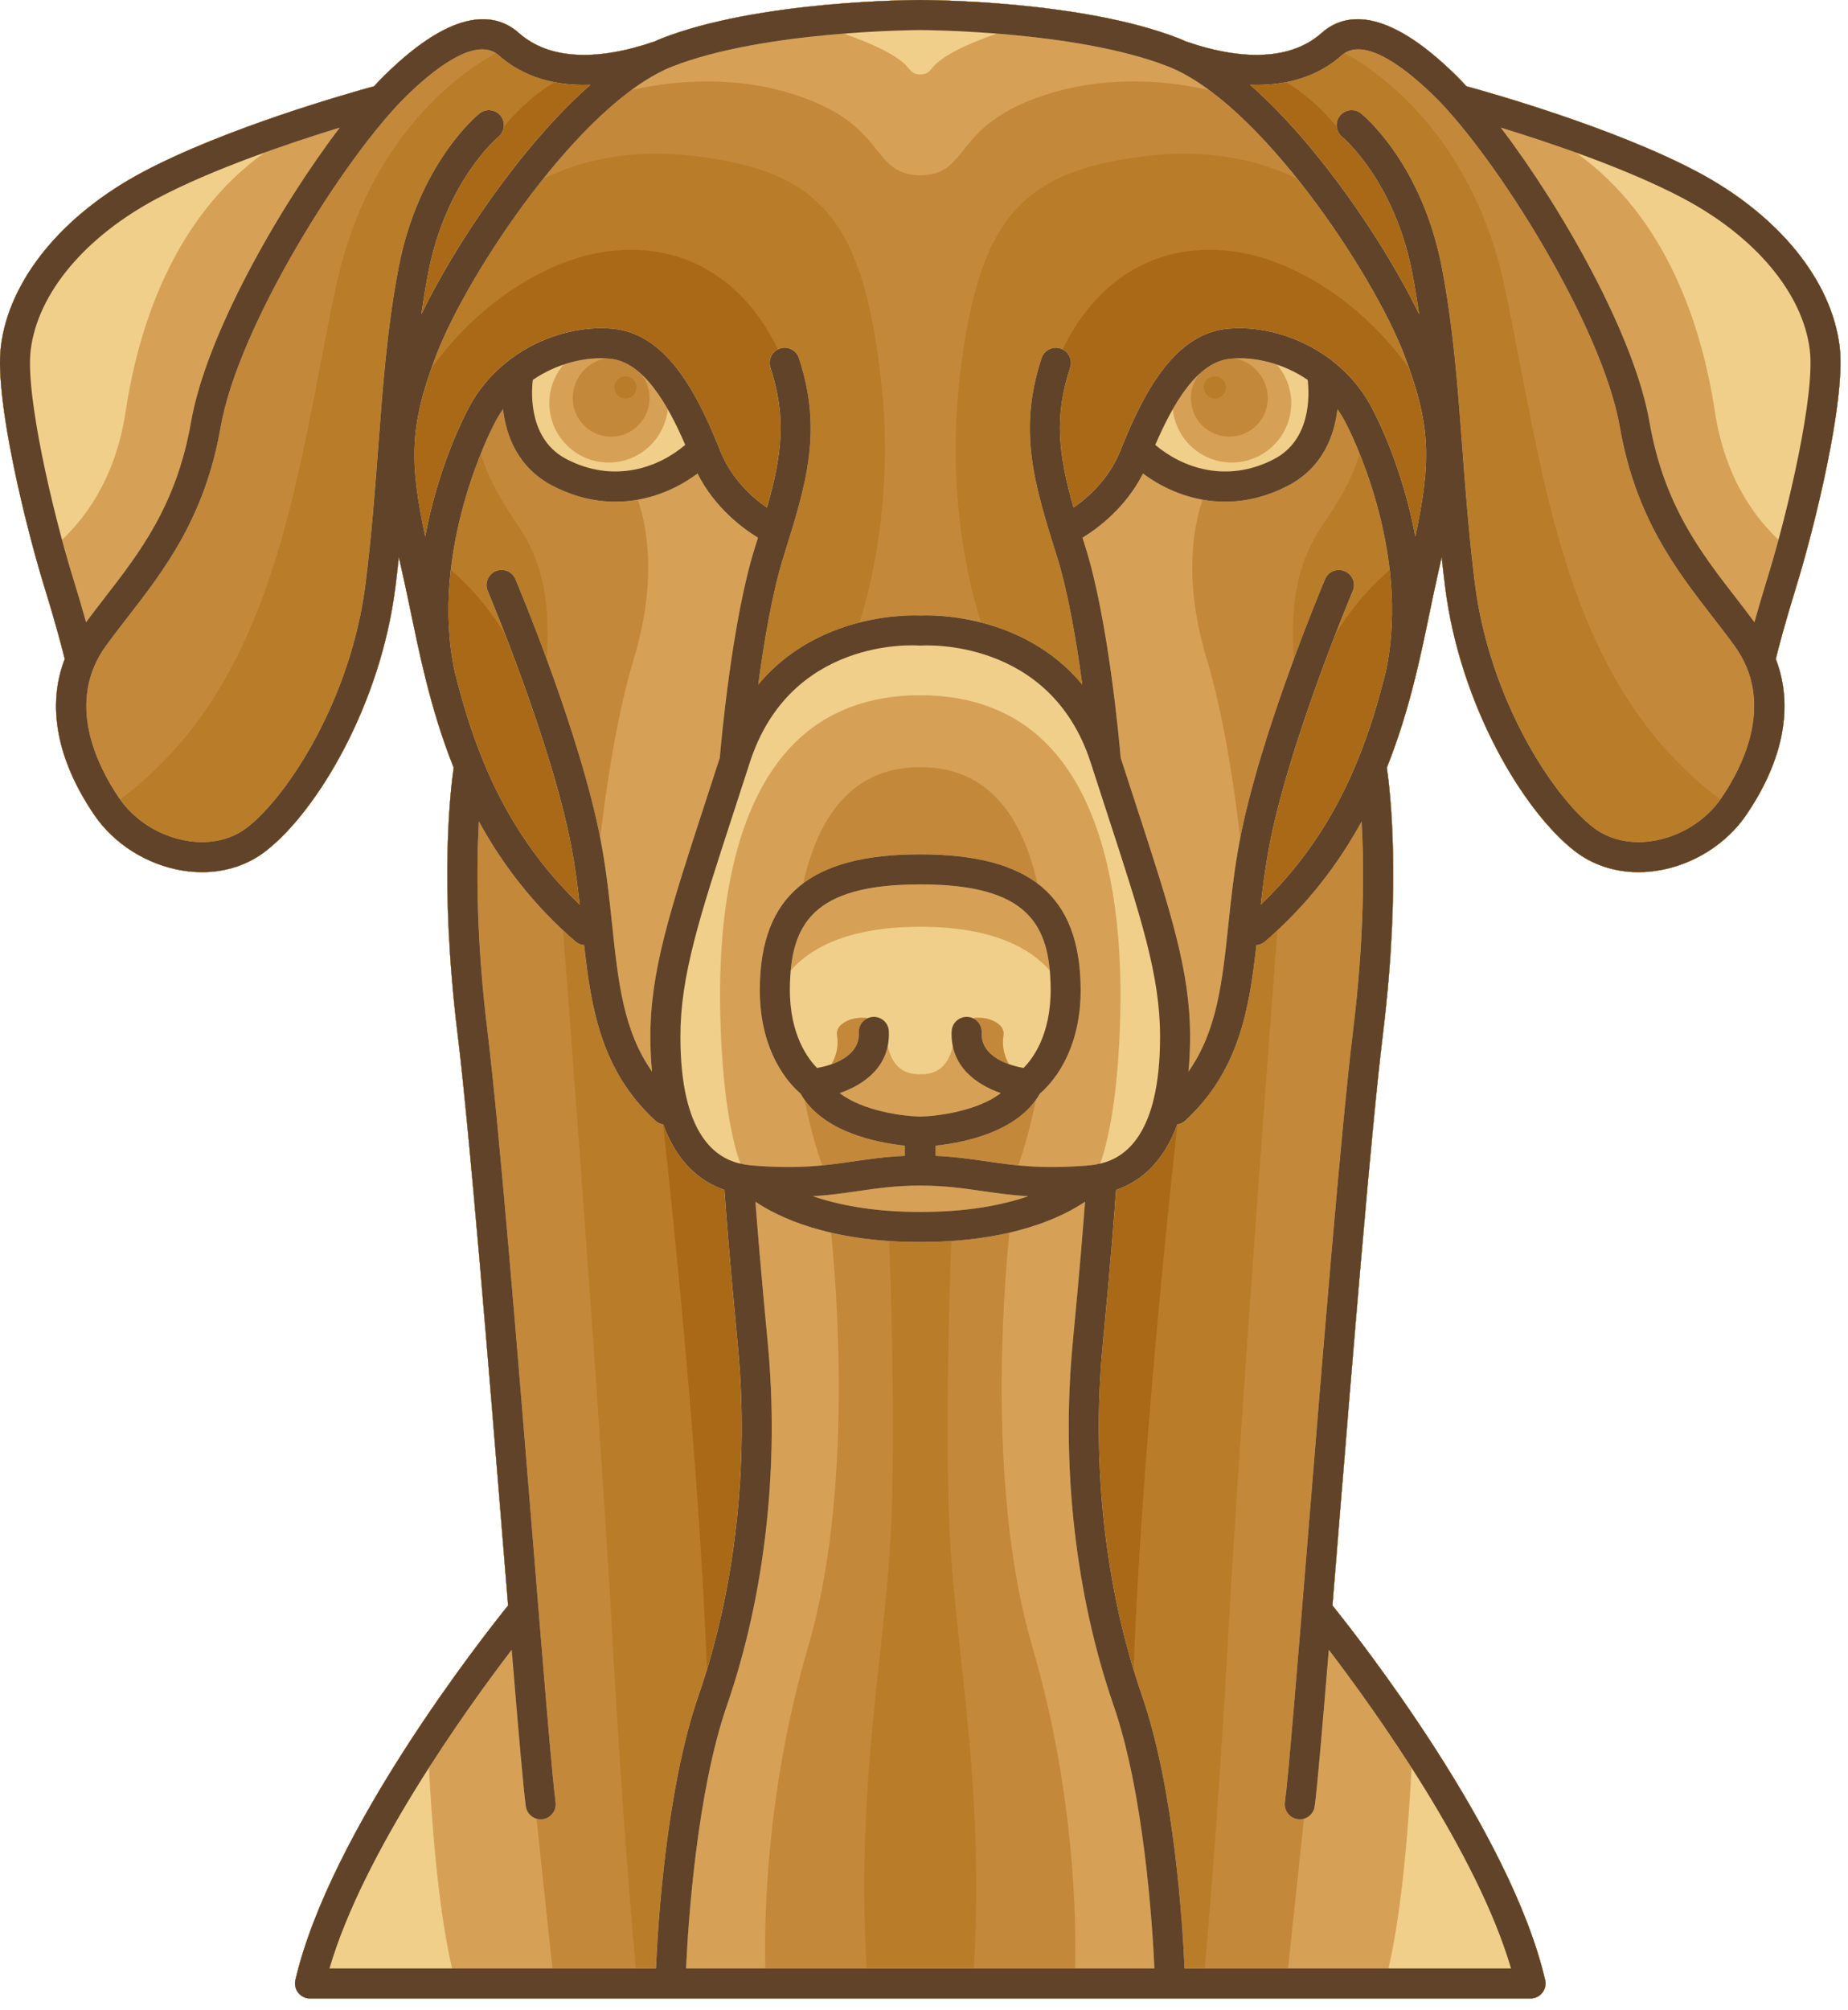
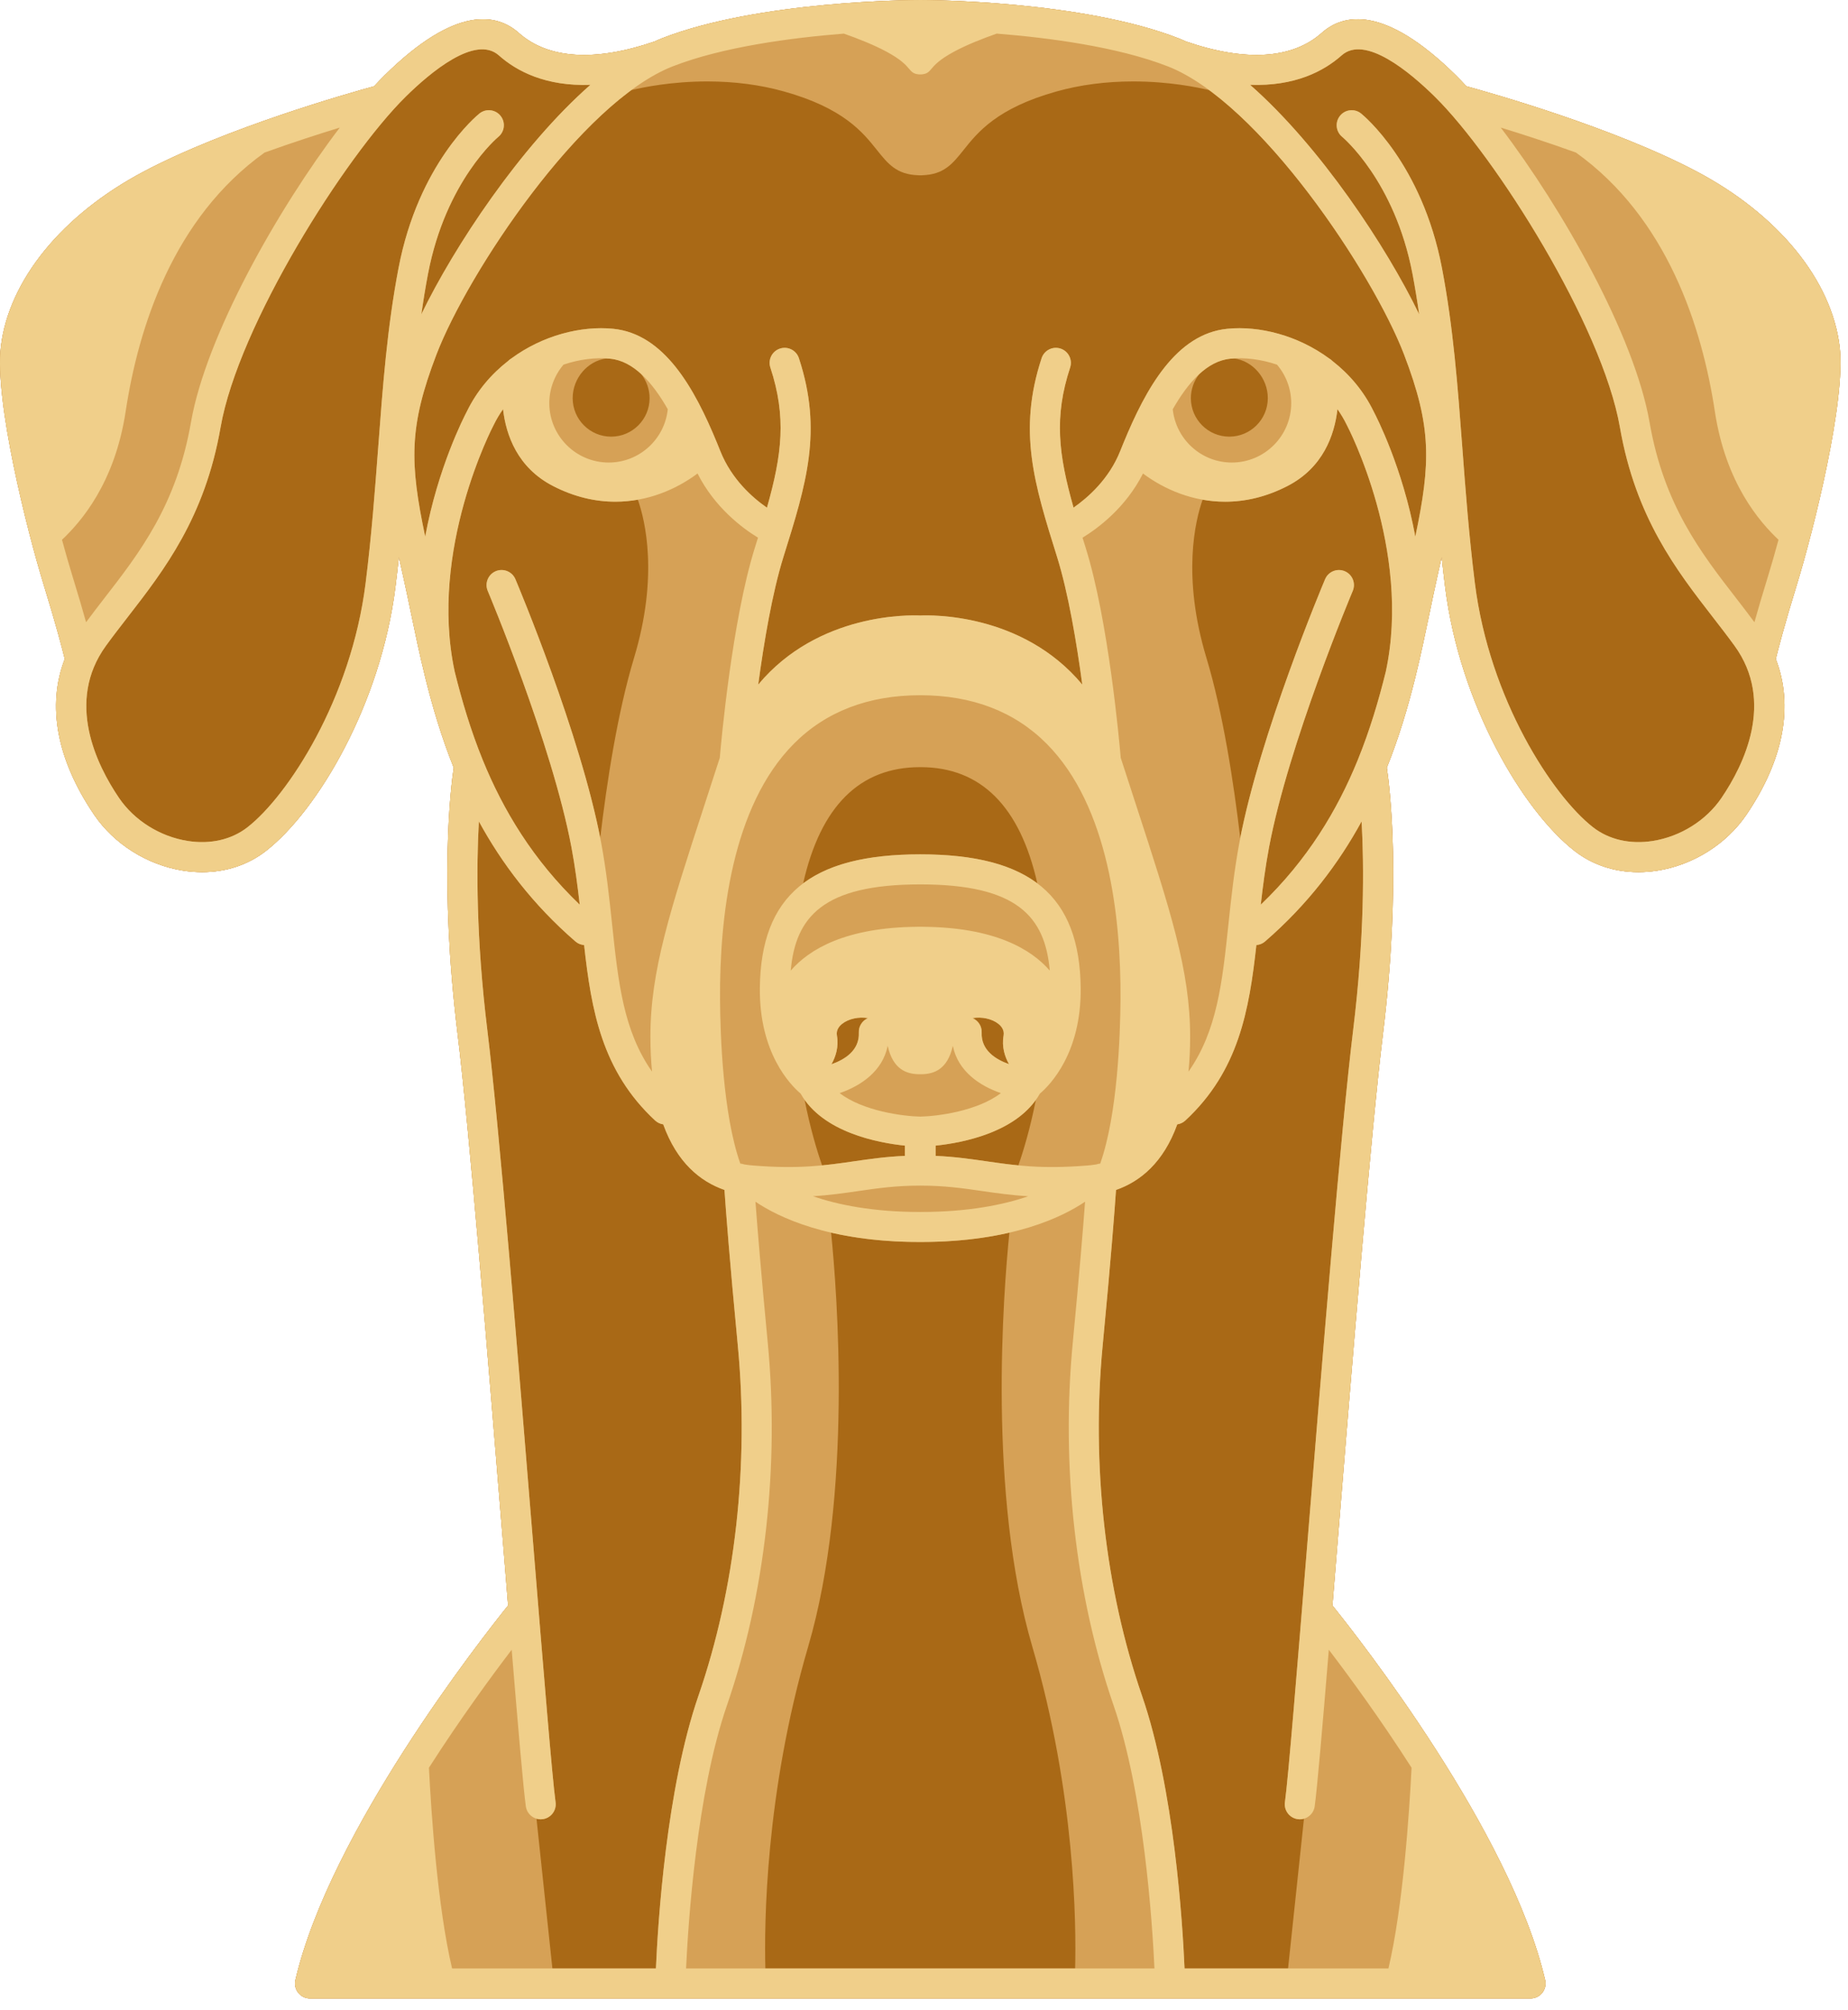
<svg xmlns="http://www.w3.org/2000/svg" style="fill-rule:evenodd;clip-rule:evenodd;stroke-linejoin:round;stroke-miterlimit:2;" xml:space="preserve" version="1.1" viewBox="0 0 149 162" height="100%" width="100%">
  <g transform="matrix(1,0,0,1,-223.802,-217.108)">
    <g>
      <g transform="matrix(1,0,0,1,-208.265,-99.72)">
        <path style="fill:rgb(169,105,22);fill-rule:nonzero;" d="M580.392,344.752C579.741,339.403 575.451,334.141 568.914,330.675C562.22,327.125 552.279,324.32 550.301,323.78C550.012,323.466 549.729,323.169 549.456,322.901C543.706,317.23 540.394,317.913 538.629,319.482C536.266,321.583 532.482,321.821 527.683,320.169C527.49,320.082 527.297,319.995 527.105,319.92C519.278,316.864 506.819,316.828 506.292,316.828C506.283,316.828 506.273,316.832 506.265,316.832C506.255,316.832 506.246,316.828 506.237,316.828C505.711,316.828 493.252,316.864 485.424,319.92C485.232,319.995 485.04,320.082 484.847,320.169C480.05,321.821 476.263,321.583 473.9,319.482C472.134,317.914 468.823,317.232 463.073,322.901C462.802,323.169 462.517,323.465 462.228,323.78C460.25,324.319 450.31,327.125 443.615,330.675C437.079,334.141 432.788,339.404 432.137,344.752C431.61,349.096 434.239,359.574 435.595,363.968C436.611,367.262 437.107,369.192 437.287,369.94C435.836,373.686 436.639,378.045 439.657,382.491C441.266,384.86 443.95,386.545 446.837,386.998C447.353,387.079 447.862,387.119 448.363,387.119C450.283,387.119 452.073,386.531 453.512,385.408C457.69,382.149 462.767,373.585 463.95,364.13C464.052,363.315 464.142,362.516 464.227,361.725C464.336,362.228 464.454,362.748 464.576,363.292C464.784,364.221 464.988,365.197 465.198,366.209C465.535,367.831 465.899,369.58 466.349,371.405C466.354,371.426 466.358,371.448 466.361,371.469C466.365,371.487 466.373,371.502 466.378,371.52C466.95,373.824 467.667,376.248 468.648,378.696C468.406,380.331 467.468,387.968 468.959,400.139C469.925,408.024 471.423,426.446 472.629,441.249C472.769,442.97 472.903,444.633 473.033,446.22C470.881,448.893 458.677,464.422 455.883,476.407C455.799,476.766 455.883,477.145 456.114,477.435C456.343,477.724 456.692,477.892 457.061,477.892L555.47,477.892C555.84,477.892 556.189,477.724 556.418,477.435C556.648,477.145 556.733,476.766 556.649,476.407C553.854,464.423 541.652,448.893 539.499,446.22C539.628,444.633 539.765,442.97 539.904,441.249C541.108,426.445 542.607,408.023 543.573,400.139C545.063,387.968 544.127,380.33 543.885,378.696C544.864,376.248 545.581,373.824 546.154,371.52C546.159,371.502 546.166,371.487 546.17,371.469C546.175,371.448 546.178,371.426 546.183,371.405C546.633,369.58 546.997,367.831 547.334,366.209C547.544,365.197 547.747,364.221 547.956,363.292C548.078,362.748 548.194,362.228 548.306,361.726C548.39,362.516 548.481,363.316 548.583,364.13C549.765,373.585 554.842,382.15 559.02,385.408C560.459,386.531 562.249,387.119 564.169,387.119C564.67,387.119 565.18,387.079 565.694,386.998C568.582,386.545 571.265,384.86 572.874,382.491C575.895,378.046 576.695,373.686 575.245,369.94C575.427,369.193 575.921,367.262 576.937,363.968C578.29,359.574 580.92,349.096 580.392,344.752Z" />
      </g>
      <g transform="matrix(1,0,0,1,0,-99.72)">
-         <path style="fill:rgb(185,124,40);fill-rule:nonzero;" d="M372.128,344.752C371.478,339.403 367.187,334.141 360.651,330.675C353.956,327.125 344.016,324.32 342.038,323.78C341.749,323.466 341.465,323.169 341.193,322.901C335.443,317.23 332.131,317.913 330.366,319.482C328.003,321.583 324.218,321.821 319.419,320.169C319.226,320.082 319.033,319.995 318.841,319.92C311.013,316.864 298.554,316.828 298.028,316.828C298.019,316.828 298.009,316.832 298,316.832C297.991,316.832 297.981,316.828 297.972,316.828C297.445,316.828 284.986,316.864 277.159,319.92C276.967,319.995 276.775,320.082 276.581,320.169C271.784,321.821 267.998,321.583 265.634,319.482C263.868,317.914 260.557,317.232 254.807,322.901C254.535,323.169 254.251,323.465 253.962,323.78C251.984,324.319 242.044,327.125 235.349,330.675C228.813,334.141 224.521,339.404 223.871,344.752C223.343,349.096 225.973,359.574 227.329,363.968C228.345,367.262 228.841,369.192 229.022,369.94C227.571,373.686 228.373,378.045 231.392,382.491C233.001,384.86 235.684,386.545 238.572,386.998C239.088,387.079 239.597,387.119 240.098,387.119C242.018,387.119 243.808,386.531 245.247,385.408C249.425,382.149 254.502,373.585 255.685,364.13C255.787,363.315 255.877,362.516 255.962,361.725C256.072,362.228 256.189,362.748 256.311,363.292C256.519,364.221 256.723,365.197 256.933,366.209C257.27,367.831 257.635,369.58 258.085,371.405C258.089,371.426 258.093,371.448 258.097,371.469C258.101,371.487 258.108,371.502 258.114,371.52C258.686,373.824 259.403,376.248 260.383,378.696C260.141,380.331 259.203,387.968 260.694,400.139C261.66,408.024 263.158,426.446 264.364,441.249C264.504,442.97 264.639,444.633 264.769,446.22C262.616,448.893 250.412,464.422 247.618,476.407C247.534,476.766 247.618,477.145 247.849,477.435C248.078,477.724 248.428,477.892 248.797,477.892L347.206,477.892C347.576,477.892 347.924,477.724 348.155,477.435C348.385,477.145 348.47,476.766 348.386,476.407C345.591,464.423 333.388,448.893 331.235,446.22C331.364,444.633 331.501,442.97 331.64,441.249C332.845,426.445 334.344,408.023 335.309,400.139C336.799,387.968 335.863,380.33 335.621,378.696C336.6,376.248 337.317,373.824 337.89,371.52C337.895,371.502 337.902,371.487 337.906,371.469C337.91,371.448 337.913,371.426 337.919,371.405C338.369,369.58 338.733,367.831 339.07,366.209C339.28,365.197 339.483,364.221 339.692,363.292C339.814,362.748 339.931,362.228 340.042,361.726C340.126,362.516 340.217,363.316 340.319,364.13C341.501,373.585 346.578,382.15 350.756,385.408C352.195,386.531 353.985,387.119 355.905,387.119C356.406,387.119 356.916,387.079 357.43,386.998C360.317,386.545 363.001,384.86 364.609,382.491C367.63,378.046 368.431,373.686 366.981,369.94C367.162,369.193 367.657,367.262 368.673,363.968C370.027,359.574 372.656,349.096 372.128,344.752ZM327.486,323.452C329.445,324.614 330.893,326.196 331.59,327.077C331.629,327.372 331.773,327.655 332.022,327.858C332.064,327.893 336.257,331.399 337.688,338.887C337.896,339.978 338.072,341.068 338.229,342.158C335.6,336.724 330.254,328.631 324.597,323.663C325.668,323.702 326.627,323.619 327.486,323.452ZM271.405,323.665C265.749,328.632 260.402,336.726 257.773,342.159C257.93,341.068 258.106,339.978 258.315,338.888C259.744,331.4 263.938,327.894 263.98,327.859C264.231,327.656 264.376,327.371 264.415,327.074C265.113,326.191 266.56,324.613 268.515,323.453C269.373,323.619 270.333,323.702 271.405,323.665ZM258.083,360.077C256.915,354.514 256.776,351.63 258.567,346.551C260.191,344.265 263.356,340.638 268.252,338.422C270.391,337.452 272.557,336.961 274.688,336.961C279.834,336.961 284.051,339.865 286.526,344.993C285.997,345.257 285.725,345.873 285.915,346.45C287.224,350.431 286.856,353.452 285.639,357.745C284.478,356.941 282.784,355.456 281.879,353.183C281.793,352.965 281.705,352.748 281.615,352.532C281.613,352.528 281.612,352.523 281.611,352.519C279.793,348.101 277.358,343.733 273.241,343.327C270.661,343.07 267.561,343.854 265.029,345.718C264.933,345.774 264.843,345.841 264.765,345.923C263.424,346.967 262.255,348.319 261.438,350.001C261.215,350.424 259.109,354.513 258.083,360.077ZM262.737,378.108C262.733,378.098 262.73,378.088 262.726,378.079C261.748,375.681 261.038,373.279 260.465,370.958C259.861,368.16 259.857,365.359 260.151,362.775C261.164,363.608 262.815,365.214 264.518,367.919C266.167,372.173 268.823,379.506 269.878,385.117C270.175,386.7 270.375,388.237 270.545,389.739C266.771,386.127 264.375,382.122 262.737,378.108ZM280.803,451.364C280.173,434.844 278.079,414.814 277.266,407.44C277.27,407.441 277.273,407.442 277.278,407.443C278.392,410.528 280.267,412.049 282.216,412.729C282.326,414.333 282.622,418.267 283.291,425.259C284.139,434.102 283.253,443.279 280.803,451.364ZM312.708,425.26C313.377,418.268 313.673,414.333 313.784,412.73C315.733,412.05 317.608,410.529 318.722,407.444C318.726,407.443 318.729,407.442 318.734,407.441C317.92,414.815 315.827,434.844 315.196,451.365C312.747,443.279 311.861,434.102 312.708,425.26ZM335.536,370.958C334.962,373.28 334.252,375.681 333.274,378.081C333.271,378.088 333.269,378.095 333.267,378.102C331.628,382.118 329.232,386.125 325.455,389.74C325.626,388.238 325.825,386.701 326.122,385.118C327.178,379.505 329.837,372.167 331.484,367.915C333.187,365.215 334.837,363.609 335.85,362.776C336.145,365.359 336.14,368.16 335.536,370.958ZM337.917,360.077C336.891,354.513 334.786,350.424 334.562,350.001C333.746,348.319 332.577,346.967 331.235,345.923C331.157,345.842 331.068,345.775 330.973,345.719C328.44,343.855 325.339,343.07 322.76,343.327C318.643,343.733 316.208,348.101 314.391,352.519C314.39,352.523 314.388,352.528 314.386,352.532C314.297,352.749 314.209,352.966 314.122,353.183C313.225,355.437 311.524,356.929 310.361,357.739C309.145,353.449 308.778,350.429 310.086,346.45C310.276,345.874 310.005,345.261 309.479,344.995C311.961,339.858 316.175,336.961 321.313,336.961C323.444,336.961 325.61,337.452 327.749,338.422C332.644,340.637 335.81,344.265 337.434,346.55C339.224,351.629 339.086,354.515 337.917,360.077Z" />
-       </g>
+         </g>
      <g transform="matrix(1,0,0,1,208.262,-99.72)">
-         <path style="fill:rgb(196,136,59);fill-rule:nonzero;" d="M163.865,344.752C163.214,339.403 158.924,334.141 152.388,330.675C145.693,327.125 135.753,324.32 133.775,323.78C133.485,323.466 133.202,323.169 132.93,322.901C127.18,317.23 123.868,317.913 122.102,319.482C119.739,321.583 115.955,321.821 111.156,320.169C110.963,320.082 110.77,319.995 110.578,319.92C102.751,316.864 90.292,316.828 89.765,316.828C89.756,316.828 89.747,316.832 89.738,316.832C89.729,316.832 89.719,316.828 89.71,316.828C89.183,316.828 76.724,316.864 68.897,319.92C68.705,319.995 68.512,320.082 68.319,320.169C63.522,321.821 59.735,321.583 57.372,319.482C55.606,317.914 52.295,317.232 46.545,322.901C46.273,323.169 45.989,323.465 45.7,323.78C43.722,324.319 33.782,327.125 27.087,330.675C20.551,334.141 16.26,339.404 15.61,344.752C15.082,349.096 17.712,359.574 19.068,363.968C20.084,367.262 20.58,369.192 20.761,369.94C19.309,373.686 20.112,378.045 23.131,382.491C24.739,384.86 27.423,386.545 30.31,386.998C30.826,387.079 31.335,387.119 31.836,387.119C33.756,387.119 35.546,386.531 36.985,385.408C41.163,382.149 46.24,373.585 47.422,364.13C47.524,363.315 47.614,362.516 47.699,361.725C47.809,362.228 47.926,362.748 48.048,363.292C48.257,364.221 48.461,365.197 48.67,366.209C49.007,367.831 49.372,369.58 49.822,371.405C49.827,371.426 49.83,371.448 49.834,371.469C49.838,371.487 49.845,371.502 49.851,371.52C50.423,373.824 51.14,376.248 52.12,378.696C51.878,380.331 50.94,387.968 52.431,400.139C53.397,408.024 54.896,426.446 56.101,441.249C56.241,442.97 56.375,444.633 56.506,446.22C54.353,448.893 42.149,464.422 39.356,476.407C39.272,476.766 39.356,477.145 39.587,477.435C39.816,477.724 40.166,477.892 40.534,477.892L138.944,477.892C139.314,477.892 139.662,477.724 139.892,477.435C140.122,477.145 140.207,476.766 140.123,476.407C137.328,464.423 125.125,448.893 122.972,446.22C123.101,444.633 123.237,442.97 123.377,441.249C124.582,426.445 126.081,408.023 127.046,400.139C128.536,387.968 127.6,380.33 127.358,378.696C128.337,376.248 129.054,373.824 129.627,371.52C129.631,371.502 129.639,371.487 129.643,371.469C129.648,371.448 129.65,371.426 129.656,371.405C130.106,369.58 130.47,367.831 130.807,366.209C131.017,365.197 131.22,364.221 131.429,363.292C131.551,362.748 131.667,362.228 131.779,361.726C131.863,362.516 131.953,363.316 132.056,364.13C133.237,373.585 138.314,382.15 142.493,385.408C143.932,386.531 145.721,387.119 147.642,387.119C148.143,387.119 148.652,387.079 149.167,386.998C152.054,386.545 154.738,384.86 156.346,382.491C159.366,378.046 160.168,373.686 158.717,369.94C158.898,369.193 159.393,367.262 160.41,363.968C161.764,359.574 164.393,349.096 163.865,344.752ZM65.079,348.049C65.079,347.556 65.479,347.155 65.974,347.155C66.468,347.155 66.868,347.555 66.868,348.049C66.868,348.543 66.468,348.944 65.974,348.944C65.479,348.943 65.079,348.543 65.079,348.049ZM112.606,348.049C112.606,347.556 113.005,347.155 113.5,347.155C113.995,347.155 114.394,347.555 114.394,348.049C114.394,348.543 113.995,348.944 113.5,348.944C113.005,348.944 112.606,348.543 112.606,348.049ZM47.671,338.434C46.756,343.226 46.405,347.912 46.033,352.872C45.771,356.359 45.5,359.964 45.018,363.829C43.848,373.185 38.745,380.964 35.494,383.498C34.213,384.499 32.504,384.892 30.683,384.606C28.499,384.262 26.475,383.012 25.227,381.256C36.215,373.06 38.831,359.447 41.363,346.27C41.782,344.082 42.18,342.013 42.618,339.955C45.291,327.393 53.323,322.294 55.52,321.112C55.603,321.166 55.685,321.224 55.762,321.294C57.21,322.581 59.546,323.794 63.141,323.666C57.485,328.633 52.138,336.727 49.509,342.16C49.666,341.069 49.842,339.979 50.051,338.889C51.48,331.401 55.674,327.895 55.716,327.86C56.233,327.44 56.313,326.679 55.894,326.161C55.474,325.64 54.712,325.558 54.192,325.978C53.992,326.137 49.278,330.021 47.671,338.434ZM49.82,360.077C48.565,354.109 48.496,351.225 50.726,345.405C52.085,341.856 55.393,336.182 59.316,331.267C61.156,330.324 64.208,329.221 68.444,329.221C69.465,329.221 70.521,329.285 71.585,329.411C81.71,330.622 85.066,334.606 86.545,347.18C87.69,356.901 85.653,364.47 84.837,366.997C82.251,367.656 79.127,369.054 76.671,372.002C77.123,368.643 77.799,364.606 78.709,361.697C80.552,355.816 81.884,351.566 79.952,345.693C79.744,345.058 79.061,344.713 78.425,344.921C77.789,345.13 77.443,345.815 77.652,346.449C78.961,350.43 78.593,353.451 77.377,357.744C76.216,356.94 74.522,355.455 73.616,353.182C73.53,352.964 73.442,352.747 73.353,352.531C73.351,352.527 73.35,352.522 73.348,352.518C71.531,348.1 69.096,343.732 64.979,343.326C62.399,343.069 59.299,343.853 56.767,345.717C56.671,345.773 56.581,345.84 56.502,345.922C55.162,346.966 53.992,348.318 53.175,350C52.952,350.424 50.846,354.513 49.82,360.077ZM52.202,370.958C50.691,363.949 52.898,356.896 54.306,353.392C54.626,354.499 55.384,356.392 57.194,359.004C59.561,362.422 59.838,365.795 59.624,369.969C58.298,366.365 57.194,363.74 57.097,363.507C56.836,362.892 56.124,362.603 55.51,362.862C54.894,363.123 54.606,363.834 54.865,364.45C54.917,364.572 60.044,376.76 61.615,385.117C61.913,386.7 62.113,388.237 62.282,389.739C58.508,386.127 56.112,382.122 54.474,378.108C54.471,378.098 54.467,378.088 54.463,378.079C53.485,375.681 52.774,373.279 52.202,370.958ZM68.428,475.47L66.802,475.47C66.508,472.254 65.679,462.612 64.86,447.846C63.993,432.235 61.633,400.886 60.942,391.801C61.267,392.106 61.595,392.408 61.94,392.707C62.143,392.883 62.388,392.975 62.637,392.993C63.219,398.229 64.056,403.144 68.368,407.137C68.555,407.31 68.782,407.41 69.016,407.444C70.13,410.529 72.006,412.05 73.954,412.73C74.064,414.334 74.36,418.268 75.029,425.26C75.951,434.881 74.826,444.904 71.862,453.48C69.263,460.994 68.587,471.789 68.428,475.47ZM89.737,475.474C89.728,475.473 89.718,475.47 89.709,475.47L85.416,475.47C84.833,465.418 85.708,457.334 86.485,450.194C86.909,446.293 87.31,442.607 87.426,439.022C87.707,430.292 87.344,419.686 87.235,416.841C88.016,416.894 88.837,416.925 89.71,416.925C89.719,416.925 89.729,416.924 89.738,416.923C89.747,416.924 89.756,416.925 89.765,416.925C90.638,416.925 91.459,416.894 92.241,416.841C92.131,419.686 91.767,430.291 92.05,439.022C92.165,442.607 92.567,446.293 92.99,450.194C93.767,457.335 94.641,465.419 94.06,475.47L89.766,475.47C89.755,475.47 89.746,475.473 89.737,475.474ZM107.613,453.479C104.649,444.903 103.524,434.88 104.445,425.259C105.114,418.267 105.41,414.332 105.521,412.729C107.47,412.049 109.345,410.528 110.459,407.443C110.692,407.41 110.919,407.309 111.106,407.136C115.418,403.144 116.256,398.229 116.838,392.992C117.086,392.973 117.332,392.882 117.535,392.706C117.879,392.407 118.206,392.104 118.532,391.8C117.842,400.885 115.482,432.235 114.615,447.845C113.795,462.61 112.966,472.253 112.673,475.469L111.046,475.469C110.887,471.789 110.211,460.994 107.613,453.479ZM127.272,370.958C126.698,373.28 125.988,375.681 125.01,378.081C125.008,378.088 125.005,378.095 125.003,378.102C123.364,382.118 120.969,386.125 117.191,389.74C117.362,388.238 117.561,386.701 117.858,385.118C119.429,376.761 124.557,364.573 124.608,364.451C124.869,363.835 124.58,363.124 123.963,362.863C123.347,362.603 122.637,362.892 122.377,363.508C122.279,363.74 121.174,366.366 119.849,369.97C119.636,365.796 119.913,362.423 122.28,359.005C124.089,356.393 124.847,354.5 125.167,353.393C126.577,356.896 128.783,363.949 127.272,370.958ZM129.653,360.077C128.627,354.513 126.522,350.424 126.298,350.001C125.482,348.319 124.313,346.967 122.971,345.923C122.893,345.842 122.804,345.775 122.708,345.719C120.175,343.855 117.074,343.07 114.495,343.327C110.377,343.733 107.942,348.101 106.126,352.519C106.124,352.523 106.122,352.528 106.121,352.532C106.032,352.749 105.944,352.966 105.857,353.183C104.96,355.437 103.259,356.929 102.095,357.739C100.879,353.449 100.512,350.429 101.821,346.45C102.03,345.815 101.684,345.131 101.049,344.922C100.414,344.714 99.73,345.06 99.521,345.694C97.59,351.567 98.92,355.817 100.764,361.698C101.674,364.604 102.349,368.642 102.802,372.002C100.347,369.056 97.224,367.657 94.639,366.999C93.814,364.448 91.786,356.893 92.929,347.181C94.408,334.608 97.764,330.623 107.89,329.412C108.953,329.286 110.009,329.222 111.031,329.222C115.266,329.222 118.318,330.325 120.158,331.268C124.081,336.183 127.389,341.857 128.748,345.406C130.977,351.226 130.909,354.109 129.653,360.077ZM148.789,384.605C146.971,384.89 145.262,384.498 143.979,383.497C140.729,380.963 135.625,373.184 134.455,363.828C133.973,359.963 133.703,356.358 133.44,352.871C133.068,347.911 132.717,343.225 131.802,338.433C130.195,330.021 125.482,326.136 125.281,325.976C124.762,325.557 124.004,325.638 123.583,326.157C123.164,326.675 123.241,327.436 123.758,327.858C123.8,327.893 127.993,331.399 129.423,338.887C129.631,339.978 129.808,341.068 129.964,342.158C127.335,336.724 121.988,328.631 116.332,323.663C119.928,323.791 122.264,322.579 123.712,321.292C123.79,321.223 123.872,321.164 123.955,321.11C126.152,322.29 134.18,327.382 136.855,339.953C137.293,342.012 137.691,344.08 138.111,346.269C140.642,359.446 143.258,373.058 154.246,381.255C152.998,383.012 150.973,384.262 148.789,384.605Z" />
-       </g>
+         </g>
      <g transform="matrix(1,0,0,1,-208.265,99.721)">
        <path style="fill:rgb(214,161,86);fill-rule:nonzero;" d="M580.392,145.312C579.741,139.963 575.451,134.7 568.914,131.234C562.22,127.684 552.279,124.88 550.301,124.339C550.012,124.026 549.729,123.728 549.456,123.461C543.706,117.791 540.394,118.472 538.629,120.042C536.266,122.143 532.482,122.38 527.683,120.728C527.49,120.642 527.297,120.554 527.105,120.479C519.278,117.423 506.819,117.388 506.292,117.388C506.283,117.388 506.273,117.39 506.265,117.39C506.255,117.39 506.246,117.388 506.237,117.388C505.711,117.388 493.252,117.423 485.424,120.479C485.232,120.554 485.04,120.642 484.847,120.728C480.05,122.38 476.263,122.144 473.9,120.042C472.134,118.473 468.823,117.792 463.073,123.461C462.802,123.728 462.517,124.026 462.228,124.339C460.25,124.88 450.31,127.684 443.615,131.234C437.079,134.7 432.788,139.963 432.137,145.312C431.61,149.656 434.239,160.134 435.595,164.528C436.611,167.822 437.107,169.751 437.287,170.499C435.836,174.245 436.639,178.604 439.657,183.05C441.266,185.419 443.95,187.103 446.837,187.557C447.353,187.638 447.862,187.678 448.363,187.678C450.283,187.678 452.073,187.09 453.512,185.967C457.69,182.708 462.767,174.144 463.95,164.688C464.052,163.873 464.142,163.074 464.227,162.283C464.336,162.786 464.454,163.306 464.576,163.85C464.784,164.779 464.988,165.755 465.198,166.768C465.535,168.39 465.899,170.139 466.349,171.964C466.354,171.985 466.358,172.006 466.361,172.027C466.365,172.045 466.373,172.061 466.378,172.078C466.95,174.382 467.667,176.806 468.648,179.254C468.406,180.889 467.468,188.526 468.959,200.697C469.925,208.582 471.423,227.004 472.629,241.807C472.769,243.528 472.903,245.19 473.033,246.778C470.881,249.451 458.677,264.98 455.883,276.965C455.799,277.325 455.883,277.704 456.114,277.993C456.343,278.283 456.692,278.451 457.061,278.451L555.47,278.451C555.84,278.451 556.189,278.283 556.418,277.993C556.648,277.704 556.733,277.325 556.649,276.965C553.854,264.98 541.652,249.451 539.499,246.778C539.628,245.191 539.765,243.528 539.904,241.807C541.108,227.003 542.607,208.581 543.573,200.697C545.063,188.527 544.127,180.889 543.885,179.254C544.864,176.805 545.581,174.381 546.154,172.078C546.159,172.06 546.166,172.044 546.17,172.027C546.175,172.006 546.178,171.985 546.183,171.964C546.633,170.138 546.997,168.39 547.334,166.768C547.544,165.755 547.747,164.779 547.956,163.85C548.078,163.307 548.194,162.786 548.306,162.284C548.39,163.075 548.481,163.874 548.583,164.688C549.765,174.144 554.842,182.708 559.02,185.967C560.459,187.09 562.249,187.678 564.169,187.678C564.67,187.678 565.18,187.637 565.694,187.557C568.582,187.103 571.265,185.419 572.874,183.05C575.895,178.604 576.695,174.245 575.245,170.499C575.427,169.752 575.921,167.822 576.937,164.528C578.29,160.134 580.92,149.656 580.392,145.312ZM464.198,138.993C463.283,143.785 462.931,148.471 462.56,153.431C462.298,156.917 462.027,160.521 461.544,164.387C460.374,173.743 455.271,181.522 452.021,184.057C450.74,185.057 449.031,185.45 447.209,185.164C444.973,184.813 442.896,183.514 441.658,181.69C439.862,179.046 437.338,173.938 440.608,169.432C441.172,168.656 441.757,167.901 442.377,167.101C445.286,163.349 448.584,159.096 449.848,151.83C451.278,143.611 459.886,130 464.77,125.185C466.765,123.218 470.395,120.169 472.289,121.852C473.737,123.139 476.073,124.352 479.668,124.225C474.013,129.192 468.665,137.286 466.036,142.719C466.193,141.628 466.369,140.539 466.578,139.448C468.007,131.96 472.2,128.454 472.243,128.419C472.76,127.999 472.84,127.238 472.422,126.72C472.001,126.199 471.239,126.117 470.72,126.537C470.519,126.698 465.805,130.582 464.198,138.993ZM468.729,171.518C466.611,161.694 471.798,151.777 471.851,151.679C471.858,151.665 471.866,151.65 471.872,151.637C472.093,151.182 472.348,150.76 472.625,150.364C472.869,152.471 473.794,155.077 476.648,156.552C478.385,157.449 480.086,157.821 481.682,157.821C482.303,157.821 482.909,157.762 483.495,157.658C484.083,159.324 485.181,163.807 483.185,170.419C481.848,174.846 480.985,180.484 480.462,184.926C478.783,176.335 473.834,164.57 473.622,164.067C473.361,163.451 472.649,163.163 472.035,163.423C471.419,163.684 471.131,164.395 471.39,165.01C471.442,165.132 476.569,177.321 478.141,185.677C478.438,187.26 478.638,188.797 478.808,190.3C475.034,186.687 472.638,182.682 471,178.669C470.996,178.659 470.992,178.648 470.988,178.639C470.012,176.24 469.302,173.839 468.729,171.518ZM499.545,200.844C499.469,200.405 499.729,200.092 499.96,199.906C500.484,199.486 501.323,199.316 502.046,199.442C501.597,199.635 501.288,200.088 501.311,200.606C501.375,202.043 500.181,202.782 499.106,203.159C499.44,202.561 499.707,201.764 499.545,200.844ZM511.217,200.605C511.239,200.087 510.931,199.634 510.481,199.441C511.206,199.316 512.044,199.486 512.567,199.905C512.799,200.091 513.059,200.404 512.983,200.843C512.82,201.759 513.085,202.553 513.42,203.15C512.346,202.772 511.154,202.031 511.217,200.605ZM506.264,186.242C502.048,186.242 498.938,186.994 496.823,188.582C498.225,182.367 501.384,179.215 506.236,179.215L506.264,179.212L506.291,179.215C511.145,179.215 514.304,182.366 515.704,188.582C513.59,186.994 510.479,186.242 506.264,186.242ZM496.939,206.024C498.881,208.746 502.985,209.506 505.024,209.717L505.024,210.543C503.476,210.61 502.181,210.798 500.921,210.981C500.076,211.103 499.247,211.223 498.351,211.31C497.951,210.168 497.403,208.366 496.939,206.024ZM511.604,210.981C510.345,210.799 509.051,210.611 507.501,210.543L507.501,209.717C509.541,209.506 513.646,208.745 515.587,206.024C515.122,208.366 514.575,210.168 514.175,211.31C513.278,211.224 512.45,211.104 511.604,210.981ZM531.261,146.296C531.363,146.286 531.468,146.28 531.573,146.275C533.077,146.476 534.287,147.859 534.287,149.477C534.287,151.186 532.895,152.578 531.186,152.578C529.475,152.578 528.084,151.187 528.084,149.477C528.084,148.768 528.329,148.075 528.776,147.525L528.787,147.511C529.533,146.833 530.354,146.386 531.261,146.296ZM483.739,147.512L483.752,147.526C484.197,148.075 484.442,148.769 484.442,149.478C484.442,151.187 483.051,152.579 481.341,152.579C479.632,152.579 478.24,151.188 478.24,149.478C478.24,147.86 479.449,146.477 480.954,146.276C481.058,146.281 481.163,146.287 481.266,146.297C482.174,146.386 482.994,146.833 483.739,147.512ZM476.605,276.029L475.323,263.958C475.431,263.99 475.543,264.011 475.66,264.011C475.716,264.011 475.772,264.008 475.829,263.999C476.492,263.906 476.954,263.294 476.861,262.632C476.592,260.709 475.872,251.859 475.039,241.611C473.833,226.787 472.332,208.337 471.359,200.404C470.446,192.941 470.477,187.182 470.676,183.587C472.521,186.962 475.006,190.273 478.465,193.266C478.668,193.442 478.913,193.533 479.162,193.553C479.743,198.789 480.581,203.704 484.892,207.697C485.079,207.87 485.306,207.969 485.539,208.003C486.653,211.088 488.529,212.61 490.478,213.289C490.587,214.893 490.883,218.828 491.552,225.82C492.474,235.441 491.349,245.463 488.385,254.039C485.787,261.554 485.112,272.349 484.951,276.029L476.605,276.029ZM506.264,276.033C506.254,276.032 506.245,276.029 506.236,276.029L493.776,276.029C493.685,272.56 493.751,261.957 497.228,250.093C500.835,237.792 499.563,221.531 499.076,216.728C501.008,217.176 503.373,217.484 506.236,217.484C506.246,217.484 506.255,217.482 506.264,217.481C506.273,217.482 506.283,217.484 506.291,217.484C509.155,217.484 511.52,217.175 513.452,216.728C512.964,221.532 511.691,237.792 515.299,250.093C518.778,261.956 518.844,272.56 518.751,276.029L506.291,276.029C506.282,276.029 506.272,276.032 506.264,276.033ZM541.168,200.404C540.195,208.337 538.694,226.787 537.488,241.611C536.654,251.859 535.933,260.71 535.666,262.632C535.573,263.294 536.035,263.906 536.697,263.999C536.754,264.007 536.811,264.011 536.867,264.011C536.983,264.011 537.096,263.99 537.203,263.958L535.921,276.029L527.572,276.029C527.413,272.349 526.737,261.554 524.139,254.039C521.174,245.463 520.05,235.441 520.971,225.82C521.64,218.827 521.936,214.893 522.047,213.289C523.995,212.61 525.87,211.088 526.985,208.003C527.217,207.97 527.445,207.87 527.631,207.697C531.944,203.704 532.781,198.79 533.363,193.553C533.61,193.533 533.856,193.442 534.06,193.266C537.518,190.273 540.003,186.961 541.847,183.586C542.05,187.182 542.081,192.941 541.168,200.404ZM543.8,171.518C543.226,173.84 542.516,176.241 541.537,178.641C541.534,178.647 541.531,178.655 541.53,178.662C539.89,182.678 537.495,186.685 533.717,190.3C533.888,188.798 534.087,187.26 534.385,185.677C535.956,177.32 541.083,165.132 541.135,165.01C541.396,164.395 541.108,163.684 540.491,163.423C539.875,163.163 539.165,163.451 538.904,164.067C538.692,164.57 533.743,176.335 532.064,184.927C531.541,180.483 530.678,174.846 529.342,170.419C527.345,163.807 528.445,159.324 529.031,157.658C529.617,157.762 530.221,157.821 530.843,157.821C532.439,157.821 534.141,157.449 535.878,156.552C538.732,155.077 539.657,152.472 539.9,150.364C540.178,150.76 540.433,151.182 540.653,151.637C540.66,151.651 540.667,151.665 540.674,151.679C540.729,151.777 545.916,161.693 543.8,171.518ZM546.18,160.637C545.154,155.073 543.049,150.984 542.826,150.561C542.01,148.879 540.841,147.528 539.499,146.482C539.421,146.401 539.332,146.335 539.236,146.278C536.703,144.413 533.602,143.629 531.023,143.885C526.905,144.293 524.47,148.66 522.654,153.078C522.652,153.083 522.65,153.086 522.648,153.091C522.559,153.308 522.471,153.525 522.384,153.742C521.487,155.996 519.786,157.489 518.623,158.299C517.407,154.008 517.04,150.988 518.348,147.009C518.557,146.374 518.211,145.69 517.577,145.481C516.943,145.272 516.258,145.618 516.049,146.253C514.118,152.127 515.448,156.376 517.291,162.257C518.201,165.163 518.877,169.201 519.329,172.56C514.486,166.747 507.031,166.957 506.266,166.995C505.513,166.956 498.047,166.741 493.2,172.561C493.652,169.202 494.328,165.164 495.237,162.257C497.081,156.376 498.412,152.127 496.479,146.253C496.271,145.618 495.588,145.272 494.952,145.481C494.316,145.69 493.971,146.374 494.18,147.009C495.49,150.989 495.121,154.011 493.905,158.303C492.744,157.5 491.05,156.014 490.144,153.742C490.058,153.525 489.97,153.308 489.88,153.091C489.878,153.086 489.877,153.083 489.875,153.078C488.058,148.66 485.623,144.293 481.506,143.885C478.926,143.629 475.826,144.413 473.294,146.276C473.198,146.333 473.108,146.4 473.03,146.482C471.689,147.526 470.519,148.879 469.703,150.561C469.479,150.983 467.374,155.072 466.348,160.637C465.094,154.67 465.025,151.786 467.254,145.965C469.395,140.375 476.369,129.507 482.974,124.65C483.876,124.432 486.195,123.95 489.093,123.95C491.279,123.95 493.359,124.221 495.271,124.756C500.083,126.101 501.637,128.053 502.772,129.477C503.654,130.583 504.359,131.46 506.108,131.51L506.11,131.515L506.421,131.515L506.423,131.51C508.171,131.46 508.875,130.583 509.757,129.477C510.893,128.053 512.447,126.101 517.258,124.756C519.172,124.221 521.25,123.95 523.438,123.95C526.335,123.95 528.655,124.432 529.556,124.65C536.16,129.507 543.134,140.375 545.275,145.965C547.504,151.786 547.436,154.669 546.18,160.637ZM570.869,181.69C569.629,183.514 567.554,184.813 565.315,185.164C563.497,185.45 561.789,185.057 560.505,184.057C557.254,181.522 552.151,173.744 550.981,164.387C550.499,160.522 550.229,156.917 549.966,153.431C549.594,148.47 549.242,143.785 548.327,138.993C546.721,130.581 542.008,126.698 541.807,126.536C541.287,126.117 540.529,126.199 540.108,126.717C539.689,127.235 539.766,127.995 540.283,128.418C540.325,128.453 544.518,131.959 545.948,139.447C546.157,140.539 546.333,141.628 546.489,142.718C543.86,137.285 538.514,129.191 532.857,124.223C536.453,124.35 538.789,123.139 540.237,121.851C542.132,120.168 545.76,123.218 547.756,125.184C552.639,129.999 561.248,143.61 562.677,151.829C563.941,159.095 567.239,163.348 570.148,167.1C570.768,167.9 571.353,168.654 571.917,169.431C575.188,173.938 572.664,179.046 570.869,181.69Z" />
      </g>
      <g transform="matrix(1,0,0,1,0,99.721)">
        <path style="fill:rgb(240,207,138);fill-rule:nonzero;" d="M372.128,145.312C371.478,139.963 367.187,134.7 360.651,131.234C353.957,127.684 344.016,124.88 342.038,124.339C341.748,124.026 341.465,123.728 341.193,123.461C335.443,117.791 332.131,118.472 330.366,120.042C328.002,122.143 324.217,122.38 319.419,120.728C319.226,120.642 319.033,120.554 318.842,120.479C311.014,117.423 298.554,117.388 298.028,117.388C298.019,117.388 298.01,117.39 298.001,117.39C297.991,117.39 297.982,117.388 297.973,117.388C297.446,117.388 284.987,117.423 277.159,120.479C276.967,120.554 276.774,120.642 276.581,120.728C271.784,122.38 267.998,122.144 265.634,120.042C263.869,118.473 260.557,117.792 254.807,123.461C254.535,123.728 254.251,124.026 253.962,124.339C251.984,124.88 242.043,127.684 235.349,131.234C228.813,134.7 224.522,139.963 223.871,145.312C223.343,149.656 225.973,160.134 227.329,164.528C228.346,167.822 228.84,169.751 229.021,170.499C227.57,174.245 228.372,178.604 231.392,183.05C233.001,185.419 235.684,187.103 238.572,187.557C239.087,187.638 239.597,187.678 240.098,187.678C242.018,187.678 243.807,187.09 245.247,185.967C249.425,182.708 254.502,174.144 255.685,164.688C255.787,163.873 255.877,163.074 255.962,162.283C256.072,162.786 256.188,163.306 256.311,163.85C256.52,164.779 256.723,165.755 256.933,166.768C257.27,168.39 257.634,170.139 258.085,171.964C258.089,171.985 258.093,172.006 258.097,172.027C258.101,172.045 258.108,172.061 258.113,172.078C258.686,174.382 259.402,176.806 260.382,179.254C260.14,180.889 259.203,188.526 260.694,200.697C261.659,208.582 263.158,227.004 264.363,241.807C264.503,243.528 264.638,245.19 264.768,246.778C262.615,249.451 250.411,264.98 247.617,276.965C247.534,277.325 247.618,277.704 247.848,277.993C248.077,278.283 248.427,278.451 248.796,278.451L347.205,278.451C347.575,278.451 347.924,278.283 348.154,277.993C348.383,277.704 348.468,277.325 348.385,276.965C345.591,264.98 333.387,249.451 331.234,246.778C331.363,245.191 331.499,243.528 331.639,241.807C332.844,227.003 334.343,208.581 335.307,200.697C336.798,188.527 335.861,180.889 335.619,179.254C336.598,176.805 337.315,174.381 337.888,172.078C337.893,172.06 337.9,172.044 337.904,172.027C337.908,172.006 337.912,171.985 337.916,171.964C338.367,170.138 338.731,168.39 339.067,166.768C339.277,165.755 339.48,164.779 339.69,163.85C339.812,163.307 339.928,162.786 340.039,162.284C340.123,163.075 340.214,163.874 340.316,164.688C341.498,174.144 346.576,182.708 350.753,185.967C352.193,187.09 353.982,187.678 355.902,187.678C356.403,187.678 356.913,187.637 357.428,187.557C360.315,187.103 362.999,185.419 364.607,183.05C367.628,178.604 368.429,174.245 366.979,170.499C367.16,169.752 367.654,167.822 368.671,164.528C370.027,160.134 372.657,149.656 372.128,145.312ZM229.643,163.814C229.373,162.94 229.088,161.95 228.801,160.89C230.332,159.444 233.058,156.319 233.932,150.554C234.964,143.755 237.767,134.953 245.133,129.683C247.369,128.878 249.499,128.191 251.198,127.67C246.235,134.183 240.414,144.435 239.2,151.415C238.039,158.088 235.072,161.916 232.201,165.618C231.716,166.243 231.222,166.887 230.742,167.534C230.471,166.563 230.113,165.336 229.643,163.814ZM255.936,138.993C255.02,143.785 254.669,148.471 254.297,153.431C254.035,156.917 253.765,160.521 253.281,164.387C252.112,173.743 247.008,181.522 243.758,184.057C242.476,185.057 240.769,185.45 238.947,185.164C236.71,184.813 234.634,183.514 233.395,181.69C231.599,179.046 229.075,173.938 232.346,169.432C232.909,168.656 233.495,167.901 234.115,167.101C237.024,163.349 240.322,159.096 241.586,151.83C243.015,143.611 251.623,130 256.507,125.185C258.502,123.218 262.132,120.169 264.025,121.852C265.474,123.139 267.809,124.352 271.404,124.225C265.748,129.192 260.401,137.286 257.773,142.719C257.929,141.628 258.105,140.539 258.314,139.448C259.744,131.96 263.937,128.454 263.98,128.419C264.497,127.999 264.578,127.238 264.159,126.72C263.738,126.199 262.976,126.117 262.456,126.537C262.255,126.698 257.541,130.582 255.936,138.993ZM260.464,171.518C258.346,161.694 263.534,151.777 263.587,151.679C263.594,151.665 263.602,151.65 263.608,151.637C263.828,151.182 264.083,150.76 264.36,150.364C264.604,152.471 265.528,155.077 268.384,156.552C270.121,157.449 271.822,157.821 273.419,157.821C276,157.821 278.304,156.847 280.043,155.548C281.429,158.293 283.655,159.95 284.917,160.72C284.834,160.989 284.751,161.256 284.663,161.535C282.831,167.384 281.95,177.144 281.836,178.464C281.415,179.768 281.014,180.997 280.638,182.152C277.804,190.844 276.242,195.631 276.242,200.937C276.242,201.953 276.29,202.887 276.375,203.753C274.064,200.458 273.652,196.575 273.155,191.89C272.93,189.762 272.697,187.562 272.258,185.228C270.638,176.614 265.573,164.575 265.359,164.066C265.098,163.45 264.387,163.162 263.772,163.422C263.157,163.683 262.868,164.394 263.128,165.009C263.179,165.131 268.307,177.32 269.878,185.676C270.175,187.259 270.375,188.796 270.545,190.299C266.771,186.686 264.376,182.681 262.737,178.668C262.733,178.658 262.73,178.647 262.725,178.638C261.749,176.24 261.038,173.839 260.464,171.518ZM272.879,154.665C270.239,154.665 268.091,152.518 268.091,149.876C268.091,148.735 268.505,147.637 269.237,146.775C270.52,146.341 271.829,146.18 273.004,146.296C274.888,146.482 276.406,148.204 277.643,150.369C277.394,152.78 275.353,154.665 272.879,154.665ZM305.155,203.151C304.082,202.772 302.89,202.031 302.953,200.605C302.976,200.087 302.668,199.634 302.218,199.441C302.942,199.316 303.78,199.486 304.304,199.905C304.536,200.091 304.796,200.404 304.719,200.843C304.557,201.76 304.82,202.554 305.155,203.151ZM298.196,192.08L298.196,192.077L297.805,192.077L297.805,192.08C292.008,192.12 289.058,193.882 287.556,195.611C287.945,191.285 290.15,188.664 298.001,188.664C305.852,188.664 308.056,191.286 308.445,195.611C306.943,193.881 303.993,192.12 298.196,192.08ZM291.282,200.844C291.205,200.405 291.465,200.092 291.697,199.906C292.221,199.486 293.06,199.316 293.783,199.442C293.333,199.635 293.025,200.088 293.048,200.606C293.111,202.043 291.917,202.782 290.842,203.159C291.178,202.561 291.444,201.764 291.282,200.844ZM295.375,201.677C295.801,203.601 296.923,203.932 297.828,203.961L297.828,203.964L298.173,203.964L298.173,203.961C299.078,203.932 300.199,203.601 300.626,201.677C301.044,203.738 302.808,204.905 304.499,205.485C302.607,206.939 299.358,207.353 298.009,207.378C298.006,207.378 298.005,207.379 298.002,207.379C297.999,207.379 297.997,207.378 297.995,207.378C296.644,207.353 293.395,206.94 291.503,205.485C293.193,204.905 294.957,203.737 295.375,201.677ZM298,212.937C298.01,212.937 298.019,212.94 298.028,212.94C299.965,212.94 301.437,213.153 302.995,213.378C304.146,213.545 305.322,213.712 306.7,213.8C304.712,214.482 301.887,215.064 298.028,215.064C298.019,215.064 298.01,215.067 298,215.067C297.991,215.067 297.982,215.064 297.973,215.064C294.165,215.064 291.347,214.48 289.35,213.798C290.707,213.709 291.869,213.544 293.006,213.378C294.565,213.153 296.036,212.94 297.973,212.94C297.982,212.939 297.991,212.937 298,212.937ZM303.342,210.981C302.082,210.799 300.788,210.611 299.239,210.543L299.239,209.717C301.399,209.494 305.877,208.656 307.648,205.524C308.481,204.816 310.986,202.249 310.935,197.022C310.862,189.566 306.872,186.242 298.001,186.242C289.13,186.242 285.141,189.566 285.067,197.022C285.016,202.249 287.521,204.816 288.354,205.524C290.125,208.657 294.603,209.494 296.763,209.717L296.763,210.543C295.214,210.61 293.92,210.798 292.66,210.981C290.398,211.308 288.262,211.617 284.595,211.325C284.386,211.307 284.115,211.285 283.805,211.232C283.706,211.194 283.6,211.173 283.491,211.164C282.085,207.183 281.876,200.788 281.857,197.963C281.812,191.33 282.807,182.366 287.805,177.334C290.386,174.735 293.817,173.418 298.001,173.418C302.186,173.418 305.616,174.735 308.197,177.334C313.196,182.367 314.19,191.331 314.145,197.963C314.125,200.788 313.916,207.184 312.51,211.165C312.404,211.175 312.299,211.194 312.202,211.231C311.89,211.285 311.617,211.308 311.407,211.325C307.74,211.618 305.604,211.309 303.342,210.981ZM260.251,276.029C259.071,271.021 258.568,263.458 258.387,259.854C260.912,255.91 263.418,252.496 265.059,250.346C265.593,256.826 266.001,261.546 266.199,262.968C266.284,263.573 266.803,264.011 267.397,264.011C267.453,264.011 267.509,264.008 267.565,263.999C268.228,263.906 268.69,263.294 268.597,262.632C268.328,260.709 267.609,251.859 266.775,241.611C265.568,226.787 264.067,208.337 263.095,200.404C262.182,192.941 262.213,187.182 262.413,183.587C264.257,186.962 266.742,190.273 270.201,193.266C270.405,193.442 270.649,193.533 270.898,193.553C271.479,198.789 272.317,203.704 276.628,207.697C276.816,207.87 277.043,207.969 277.277,208.003C278.391,211.088 280.266,212.61 282.215,213.289C282.325,214.893 282.62,218.828 283.29,225.82C284.211,235.441 283.086,245.463 280.122,254.039C277.524,261.554 276.849,272.349 276.689,276.029L260.251,276.029ZM298.028,276.029C298.019,276.029 298.01,276.032 298,276.033C297.991,276.032 297.982,276.029 297.973,276.029L279.118,276.029C279.289,272.36 279.974,261.884 282.413,254.83C285.489,245.932 286.657,235.547 285.703,225.588C285.158,219.893 284.862,216.245 284.713,214.237C286.497,215.445 290.599,217.484 297.973,217.484C297.982,217.484 297.991,217.482 298,217.481C298.01,217.482 298.019,217.484 298.028,217.484C305.403,217.484 309.505,215.445 311.288,214.237C311.14,216.245 310.844,219.893 310.298,225.588C309.344,235.547 310.512,245.932 313.588,254.83C316.027,261.884 316.712,272.36 316.883,276.029L298.028,276.029ZM332.904,200.404C331.932,208.337 330.431,226.787 329.225,241.611C328.391,251.859 327.671,260.71 327.403,262.632C327.311,263.294 327.773,263.906 328.435,263.999C328.492,264.007 328.548,264.011 328.604,264.011C329.198,264.011 329.717,263.573 329.802,262.968C330,261.546 330.408,256.826 330.942,250.346C332.584,252.496 335.089,255.91 337.614,259.854C337.432,263.458 336.93,271.021 335.75,276.029L319.31,276.029C319.15,272.349 318.475,261.554 315.877,254.039C312.913,245.463 311.788,235.441 312.709,225.82C313.379,218.827 313.675,214.893 313.785,213.289C315.734,212.61 317.609,211.088 318.723,208.003C318.957,207.97 319.184,207.87 319.371,207.697C323.683,203.704 324.521,198.79 325.102,193.553C325.351,193.533 325.596,193.442 325.799,193.266C329.257,190.273 331.743,186.961 333.587,183.586C333.786,187.182 333.818,192.941 332.904,200.404ZM335.536,171.518C334.962,173.84 334.251,176.241 333.274,178.641C333.271,178.647 333.269,178.655 333.266,178.662C331.627,182.678 329.232,186.685 325.455,190.3C325.626,188.798 325.825,187.26 326.122,185.677C327.693,177.32 332.82,165.132 332.872,165.01C333.132,164.395 332.844,163.684 332.228,163.423C331.612,163.163 330.902,163.451 330.642,164.067C330.427,164.576 325.362,176.615 323.743,185.229C323.305,187.562 323.071,189.763 322.846,191.891C322.35,196.576 321.937,200.459 319.627,203.754C319.712,202.888 319.76,201.954 319.76,200.938C319.76,195.632 318.198,190.845 315.364,182.153C314.988,180.997 314.587,179.769 314.165,178.465C314.052,177.146 313.171,167.385 311.338,161.536C311.251,161.257 311.168,160.99 311.085,160.721C312.346,159.951 314.572,158.293 315.959,155.549C317.698,156.848 320.001,157.822 322.583,157.822C324.179,157.822 325.88,157.45 327.618,156.553C330.473,155.078 331.398,152.473 331.641,150.365C331.919,150.761 332.173,151.183 332.393,151.638C332.4,151.652 332.407,151.666 332.414,151.68C332.466,151.777 337.653,161.693 335.536,171.518ZM326.764,146.776C327.496,147.637 327.91,148.735 327.91,149.876C327.91,152.517 325.762,154.665 323.122,154.665C320.648,154.665 318.607,152.78 318.359,150.37C319.595,148.205 321.113,146.483 322.998,146.297C324.171,146.18 325.48,146.343 326.764,146.776ZM337.916,160.637C336.891,155.073 334.785,150.984 334.562,150.561C333.746,148.879 332.577,147.528 331.235,146.482C331.157,146.401 331.068,146.335 330.972,146.278C328.439,144.413 325.338,143.629 322.759,143.885C318.642,144.293 316.207,148.66 314.39,153.078C314.389,153.083 314.387,153.086 314.385,153.091C314.296,153.308 314.208,153.525 314.121,153.742C313.224,155.996 311.523,157.489 310.36,158.299C309.144,154.008 308.777,150.988 310.085,147.009C310.294,146.374 309.948,145.69 309.313,145.481C308.678,145.272 307.994,145.618 307.785,146.253C305.854,152.127 307.185,156.376 309.027,162.257C309.937,165.163 310.613,169.201 311.065,172.56C306.223,166.747 298.768,166.957 298.002,166.995C297.25,166.956 289.784,166.741 284.936,172.561C285.388,169.202 286.063,165.164 286.974,162.257C288.816,156.376 290.147,152.127 288.216,146.253C288.008,145.618 287.324,145.272 286.688,145.481C286.052,145.69 285.707,146.374 285.916,147.009C287.225,150.989 286.856,154.011 285.64,158.303C284.479,157.5 282.785,156.014 281.88,153.742C281.793,153.525 281.705,153.308 281.616,153.091C281.614,153.086 281.613,153.083 281.611,153.078C279.794,148.66 277.359,144.293 273.242,143.885C270.662,143.629 267.562,144.413 265.031,146.276C264.934,146.333 264.845,146.4 264.767,146.482C263.426,147.526 262.256,148.879 261.439,150.561C261.215,150.983 259.11,155.072 258.085,160.637C256.83,154.67 256.761,151.786 258.99,145.965C261.497,139.419 270.634,125.629 278.04,122.736C282.086,121.157 287.625,120.431 291.839,120.097C292.981,120.496 294.267,121.006 295.269,121.546C296.471,122.194 296.848,122.638 297.098,122.932C297.297,123.167 297.45,123.342 297.854,123.376L297.857,123.382L298.144,123.382L298.147,123.376C298.551,123.342 298.704,123.167 298.903,122.932C299.153,122.638 299.529,122.194 300.732,121.546C301.733,121.006 303.021,120.497 304.163,120.096C308.375,120.43 313.912,121.157 317.961,122.736C325.367,125.629 334.504,139.419 337.011,145.965C339.24,151.786 339.171,154.669 337.916,160.637ZM362.605,181.69C361.366,183.514 359.29,184.813 357.052,185.164C355.233,185.45 353.525,185.057 352.243,184.057C348.993,181.522 343.889,173.744 342.719,164.387C342.236,160.522 341.966,156.917 341.704,153.431C341.332,148.47 340.98,143.785 340.065,138.993C338.459,130.581 333.745,126.698 333.545,126.536C333.025,126.117 332.267,126.199 331.847,126.717C331.427,127.235 331.505,127.995 332.021,128.418C332.063,128.453 336.257,131.959 337.687,139.447C337.895,140.539 338.071,141.628 338.227,142.718C335.599,137.285 330.252,129.191 324.595,124.223C328.191,124.35 330.527,123.139 331.975,121.851C333.869,120.168 337.498,123.218 339.493,125.184C344.377,129.999 352.985,143.61 354.414,151.829C355.678,159.095 358.975,163.348 361.885,167.1C362.505,167.9 363.09,168.654 363.654,169.431C366.924,173.938 364.4,179.046 362.605,181.69ZM366.357,163.814C365.887,165.336 365.529,166.564 365.258,167.533C364.778,166.886 364.284,166.242 363.8,165.617C360.929,161.915 357.962,158.088 356.801,151.414C355.587,144.435 349.766,134.182 344.803,127.669C346.502,128.19 348.632,128.877 350.867,129.682C358.233,134.953 361.036,143.754 362.068,150.553C362.942,156.318 365.669,159.444 367.198,160.889C366.912,161.95 366.626,162.94 366.357,163.814Z" />
      </g>
      <g transform="matrix(1,0,0,1,208.263,99.721)">
-         <path style="fill:rgb(97,67,41);fill-rule:nonzero;" d="M163.865,145.312C163.214,139.963 158.924,134.7 152.388,131.234C145.693,127.684 135.753,124.88 133.775,124.339C133.485,124.026 133.202,123.728 132.93,123.461C127.18,117.791 123.868,118.472 122.103,120.042C119.74,122.143 115.955,122.38 111.156,120.728C110.963,120.642 110.77,120.554 110.578,120.479C102.75,117.423 90.291,117.388 89.764,117.388C89.755,117.388 89.746,117.39 89.737,117.39C89.727,117.39 89.718,117.388 89.709,117.388C89.182,117.388 76.723,117.423 68.895,120.479C68.703,120.554 68.51,120.642 68.317,120.728C63.519,122.38 59.734,122.144 57.37,120.042C55.605,118.473 52.293,117.792 46.543,123.461C46.271,123.728 45.987,124.026 45.698,124.339C43.72,124.88 33.78,127.684 27.085,131.234C20.549,134.7 16.258,139.963 15.608,145.312C15.08,149.656 17.71,160.134 19.066,164.528C20.083,167.822 20.577,169.751 20.758,170.499C19.307,174.245 20.109,178.604 23.129,183.05C24.737,185.419 27.421,187.103 30.308,187.557C30.824,187.638 31.333,187.678 31.834,187.678C33.754,187.678 35.543,187.09 36.983,185.967C41.161,182.708 46.238,174.144 47.42,164.688C47.522,163.873 47.612,163.074 47.697,162.283C47.807,162.786 47.923,163.306 48.046,163.85C48.255,164.779 48.458,165.755 48.668,166.768C49.005,168.39 49.369,170.139 49.82,171.964C49.825,171.985 49.828,172.006 49.833,172.027C49.837,172.045 49.844,172.061 49.849,172.078C50.422,174.382 51.138,176.806 52.118,179.254C51.876,180.889 50.939,188.526 52.43,200.697C53.396,208.582 54.895,227.004 56.099,241.807C56.239,243.528 56.374,245.19 56.504,246.778C54.352,249.451 42.147,264.98 39.354,276.965C39.27,277.325 39.354,277.704 39.585,277.993C39.814,278.283 40.164,278.451 40.533,278.451L138.943,278.451C139.313,278.451 139.662,278.283 139.891,277.993C140.121,277.704 140.206,277.325 140.122,276.965C137.328,264.98 125.123,249.451 122.971,246.778C123.1,245.191 123.236,243.528 123.376,241.807C124.581,227.003 126.08,208.581 127.045,200.697C128.536,188.527 127.599,180.889 127.357,179.254C128.336,176.805 129.053,174.381 129.626,172.078C129.63,172.06 129.638,172.044 129.642,172.027C129.647,172.006 129.65,171.985 129.655,171.964C130.106,170.138 130.47,168.39 130.806,166.768C131.016,165.755 131.219,164.779 131.429,163.85C131.551,163.307 131.667,162.786 131.778,162.284C131.862,163.075 131.953,163.874 132.055,164.688C133.237,174.144 138.314,182.708 142.492,185.967C143.932,187.09 145.721,187.678 147.641,187.678C148.142,187.678 148.652,187.637 149.167,187.557C152.054,187.103 154.738,185.419 156.346,183.05C159.366,178.604 160.168,174.245 158.717,170.499C158.898,169.752 159.392,167.822 160.409,164.528C161.764,160.134 164.393,149.656 163.865,145.312ZM151.253,133.374C157.089,136.469 160.906,141.041 161.461,145.604C161.895,149.176 159.708,158.582 158.093,163.814C157.623,165.336 157.266,166.564 156.994,167.533C156.514,166.886 156.02,166.242 155.536,165.617C152.666,161.915 149.698,158.088 148.537,151.414C147.323,144.435 141.502,134.182 136.54,127.669C140.476,128.877 146.729,130.975 151.253,133.374ZM18.013,145.604C18.568,141.041 22.384,136.469 28.221,133.374C32.745,130.975 38.998,128.877 42.935,127.671C37.973,134.184 32.151,144.436 30.937,151.416C29.776,158.089 26.808,161.917 23.938,165.619C23.453,166.244 22.959,166.888 22.479,167.535C22.208,166.565 21.85,165.338 21.38,163.816C19.765,158.582 17.578,149.176 18.013,145.604ZM45.018,164.387C43.849,173.743 38.745,181.522 35.495,184.057C34.213,185.057 32.506,185.45 30.684,185.164C28.446,184.813 26.371,183.514 25.132,181.69C23.336,179.046 20.812,173.938 24.083,169.432C24.646,168.656 25.232,167.901 25.852,167.101C28.761,163.349 32.059,159.096 33.323,151.83C34.752,143.611 43.36,130 48.244,125.185C50.239,123.218 53.869,120.169 55.763,121.852C57.212,123.139 59.547,124.352 63.142,124.225C57.486,129.192 52.139,137.286 49.51,142.719C49.666,141.628 49.843,140.539 50.051,139.448C51.481,131.96 55.674,128.454 55.716,128.419C56.233,127.999 56.314,127.238 55.895,126.72C55.475,126.199 54.712,126.117 54.193,126.537C53.993,126.699 49.278,130.582 47.672,138.994C46.757,143.786 46.406,148.472 46.034,153.432C45.772,156.917 45.501,160.522 45.018,164.387ZM55.323,151.679C55.33,151.665 55.338,151.65 55.345,151.637C55.565,151.182 55.819,150.76 56.097,150.364C56.341,152.471 57.265,155.077 60.121,156.552C61.858,157.449 63.559,157.821 65.156,157.821C67.737,157.821 70.041,156.847 71.78,155.548C73.166,158.293 75.392,159.95 76.654,160.72C76.571,160.989 76.488,161.256 76.4,161.535C74.567,167.384 73.686,177.144 73.573,178.464C73.152,179.768 72.751,180.997 72.374,182.152C69.54,190.844 67.978,195.631 67.978,200.937C67.978,201.953 68.025,202.887 68.111,203.753C65.8,200.458 65.388,196.575 64.892,191.89C64.666,189.762 64.434,187.562 63.995,185.228C62.375,176.614 57.31,164.575 57.096,164.066C56.835,163.45 56.124,163.162 55.509,163.422C54.893,163.683 54.605,164.394 54.865,165.009C54.916,165.131 60.044,177.32 61.615,185.676C61.913,187.259 62.112,188.796 62.282,190.299C58.508,186.686 56.113,182.681 54.474,178.668C54.47,178.658 54.467,178.647 54.463,178.638C53.486,176.239 52.775,173.838 52.202,171.517C50.083,161.693 55.271,151.777 55.323,151.679ZM58.497,148.005C60.455,146.666 62.785,146.103 64.741,146.297C67.413,146.562 69.351,149.909 70.789,153.241C68.614,155.095 65.032,156.362 61.232,154.4C58.236,152.852 58.352,149.274 58.497,148.005ZM89.617,169.415C89.655,169.418 89.69,169.413 89.727,169.412C89.771,169.413 89.814,169.419 89.858,169.415C89.962,169.407 100.216,168.727 103.481,178.853C103.946,180.294 104.384,181.639 104.796,182.903C107.554,191.359 109.073,196.017 109.073,200.938C109.073,208.92 106.18,210.705 104.287,211.16C104.165,211.168 104.048,211.191 103.938,211.232C103.626,211.286 103.353,211.309 103.143,211.326C99.476,211.619 97.34,211.309 95.078,210.982C93.818,210.8 92.524,210.612 90.975,210.544L90.975,209.718C93.134,209.495 97.613,208.657 99.383,205.525C100.216,204.817 102.722,202.25 102.67,197.023C102.596,189.567 98.607,186.243 89.736,186.243C80.864,186.243 76.876,189.567 76.801,197.023C76.75,202.25 79.255,204.817 80.089,205.525C81.86,208.658 86.338,209.495 88.497,209.718L88.497,210.544C86.948,210.611 85.654,210.799 84.394,210.982C82.132,211.309 79.996,211.618 76.329,211.326C76.12,211.308 75.848,211.286 75.539,211.233C75.426,211.19 75.305,211.166 75.179,211.159C73.286,210.702 70.398,208.913 70.398,200.938C70.398,196.017 71.917,191.359 74.675,182.903C75.087,181.639 75.526,180.294 75.99,178.853C79.239,168.778 89.183,169.38 89.617,169.415ZM120.977,148.005C121.122,149.275 121.237,152.853 118.242,154.4C114.442,156.362 110.861,155.094 108.686,153.241C110.123,149.909 112.061,146.562 114.734,146.297C116.688,146.104 119.019,146.666 120.977,148.005ZM107.694,155.547C109.433,156.846 111.736,157.82 114.318,157.82C115.914,157.82 117.615,157.448 119.352,156.551C122.207,155.076 123.132,152.471 123.375,150.363C123.653,150.759 123.908,151.181 124.127,151.636C124.134,151.65 124.142,151.664 124.149,151.678C124.202,151.777 129.389,161.694 127.272,171.518C126.698,173.84 125.988,176.241 125.01,178.641C125.008,178.647 125.005,178.655 125.002,178.662C123.363,182.678 120.968,186.685 117.191,190.3C117.361,188.798 117.561,187.26 117.858,185.677C119.429,177.32 124.556,165.132 124.608,165.01C124.868,164.395 124.58,163.684 123.963,163.423C123.347,163.163 122.637,163.451 122.377,164.067C122.162,164.576 117.098,176.615 115.478,185.229C115.039,187.562 114.806,189.763 114.581,191.891C114.084,196.576 113.672,200.459 111.362,203.754C111.447,202.888 111.494,201.954 111.494,200.938C111.494,195.632 109.933,190.845 107.098,182.153C106.721,180.997 106.32,179.769 105.899,178.465C105.786,177.146 104.905,167.385 103.072,161.536C102.985,161.257 102.902,160.99 102.819,160.721C104.082,159.949 106.308,158.292 107.694,155.547ZM105.324,254.831C107.762,261.885 108.448,272.361 108.618,276.03L89.764,276.03C89.755,276.03 89.746,276.033 89.737,276.034C89.728,276.033 89.719,276.03 89.71,276.03L70.854,276.03C71.025,272.361 71.71,261.885 74.149,254.831C77.225,245.933 78.393,235.548 77.439,225.589C76.894,219.894 76.598,216.246 76.448,214.238C78.232,215.446 82.334,217.485 89.709,217.485C89.718,217.485 89.727,217.483 89.736,217.482C89.745,217.483 89.754,217.485 89.763,217.485C97.138,217.485 101.24,215.446 103.023,214.238C102.874,216.246 102.578,219.894 102.033,225.589C101.08,235.548 102.249,245.933 105.324,254.831ZM85.941,199.342C85.273,199.372 84.755,199.936 84.784,200.605C84.873,202.624 82.476,203.272 81.419,203.459C80.742,202.781 79.187,200.815 79.224,197.046C79.275,191.871 81.052,188.663 89.737,188.663C98.421,188.663 100.198,191.871 100.249,197.046C100.287,200.846 98.744,202.786 98.061,203.458C97.015,203.27 94.601,202.619 94.689,200.605C94.718,199.937 94.2,199.372 93.532,199.342C92.869,199.314 92.299,199.83 92.269,200.498C92.145,203.309 94.243,204.802 96.235,205.484C94.343,206.938 91.094,207.352 89.745,207.377C89.742,207.377 89.74,207.378 89.737,207.378C89.735,207.378 89.733,207.377 89.73,207.377C88.379,207.352 85.13,206.939 83.239,205.484C85.23,204.802 87.328,203.309 87.204,200.498C87.174,199.831 86.611,199.315 85.941,199.342ZM89.709,212.939C89.718,212.939 89.727,212.936 89.736,212.936C89.745,212.936 89.754,212.939 89.763,212.939C91.701,212.939 93.172,213.152 94.73,213.377C95.881,213.544 97.057,213.711 98.436,213.799C96.448,214.481 93.623,215.063 89.764,215.063C89.755,215.063 89.746,215.066 89.737,215.066C89.728,215.066 89.719,215.063 89.71,215.063C85.902,215.063 83.084,214.479 81.087,213.797C82.444,213.708 83.606,213.543 84.743,213.377C86.3,213.153 87.771,212.939 89.709,212.939ZM56.795,250.346C57.33,256.826 57.737,261.546 57.936,262.968C58.02,263.573 58.539,264.011 59.134,264.011C59.19,264.011 59.246,264.008 59.302,263.999C59.965,263.906 60.427,263.294 60.334,262.632C60.065,260.709 59.345,251.859 58.512,241.611C57.306,226.787 55.804,208.337 54.833,200.404C53.919,192.941 53.951,187.182 54.151,183.587C55.995,186.962 58.48,190.273 61.939,193.266C62.142,193.442 62.387,193.533 62.636,193.553C63.217,198.789 64.055,203.704 68.366,207.697C68.553,207.87 68.78,207.969 69.014,208.003C70.129,211.088 72.004,212.61 73.952,213.289C74.062,214.893 74.357,218.828 75.028,225.82C75.949,235.441 74.824,245.463 71.86,254.039C69.262,261.554 68.587,272.349 68.427,276.029L42.104,276.029C44.839,266.693 53.059,255.243 56.795,250.346ZM124.64,200.404C123.668,208.337 122.168,226.787 120.961,241.611C120.127,251.859 119.407,260.71 119.139,262.632C119.047,263.294 119.508,263.906 120.171,263.999C120.228,264.007 120.284,264.011 120.34,264.011C120.935,264.011 121.453,263.573 121.538,262.968C121.736,261.546 122.144,256.826 122.678,250.346C126.415,255.243 134.634,266.694 137.37,276.03L111.046,276.03C110.886,272.35 110.211,261.555 107.613,254.04C104.649,245.464 103.524,235.442 104.445,225.821C105.115,218.828 105.411,214.894 105.521,213.29C107.47,212.611 109.345,211.089 110.459,208.004C110.693,207.971 110.92,207.871 111.107,207.698C115.419,203.705 116.257,198.791 116.838,193.554C117.087,193.534 117.332,193.443 117.535,193.267C120.994,190.274 123.479,186.962 125.323,183.587C125.522,187.182 125.555,192.941 124.64,200.404ZM129.653,160.637C128.627,155.073 126.522,150.984 126.299,150.561C125.482,148.879 124.314,147.528 122.972,146.482C122.894,146.401 122.805,146.335 122.709,146.278C120.176,144.413 117.075,143.629 114.496,143.885C110.379,144.293 107.944,148.66 106.127,153.078C106.125,153.083 106.123,153.086 106.122,153.091C106.033,153.308 105.945,153.525 105.858,153.742C104.961,155.996 103.26,157.489 102.096,158.299C100.88,154.008 100.513,150.988 101.822,147.009C102.031,146.374 101.685,145.69 101.05,145.481C100.415,145.272 99.73,145.618 99.521,146.253C97.59,152.127 98.921,156.376 100.764,162.257C101.674,165.163 102.35,169.201 102.802,172.56C97.96,166.747 90.505,166.957 89.739,166.995C88.987,166.956 81.521,166.741 76.673,172.561C77.125,169.202 77.8,165.164 78.711,162.257C80.554,156.376 81.885,152.127 79.954,146.253C79.746,145.618 79.062,145.272 78.426,145.481C77.791,145.69 77.445,146.374 77.654,147.009C78.963,150.989 78.595,154.011 77.378,158.303C76.218,157.5 74.523,156.014 73.618,153.742C73.532,153.525 73.443,153.308 73.354,153.091C73.352,153.086 73.351,153.083 73.349,153.078C71.533,148.66 69.098,144.293 64.98,143.885C62.4,143.629 59.3,144.413 56.769,146.276C56.672,146.333 56.582,146.4 56.504,146.482C55.163,147.526 53.994,148.879 53.176,150.561C52.953,150.983 50.848,155.072 49.822,160.637C48.567,154.67 48.498,151.786 50.728,145.965C53.235,139.419 62.372,125.629 69.778,122.736C77.178,119.847 89.587,119.81 89.712,119.81C89.722,119.81 89.73,119.808 89.74,119.807C89.749,119.808 89.758,119.81 89.767,119.81C89.892,119.81 102.293,119.844 109.701,122.736C117.107,125.629 126.243,139.419 128.751,145.965C130.977,151.786 130.908,154.669 129.653,160.637ZM154.341,181.69C153.102,183.514 151.026,184.813 148.788,185.164C146.969,185.45 145.261,185.057 143.978,184.057C140.728,181.522 135.624,173.744 134.454,164.387C133.971,160.522 133.701,156.917 133.439,153.431C133.067,148.47 132.715,143.785 131.8,138.993C130.194,130.581 125.48,126.698 125.279,126.536C124.76,126.117 124.002,126.199 123.581,126.717C123.161,127.235 123.24,127.995 123.756,128.418C123.798,128.453 127.991,131.959 129.421,139.447C129.629,140.539 129.806,141.628 129.962,142.718C127.333,137.285 121.987,129.191 116.33,124.223C119.926,124.35 122.262,123.139 123.71,121.851C125.605,120.168 129.233,123.218 131.229,125.184C136.113,129.999 144.721,143.61 146.15,151.829C147.414,159.095 150.711,163.348 153.62,167.1C154.24,167.9 154.825,168.654 155.389,169.431C158.661,173.938 156.137,179.046 154.341,181.69Z" />
-       </g>
+         </g>
    </g>
  </g>
</svg>